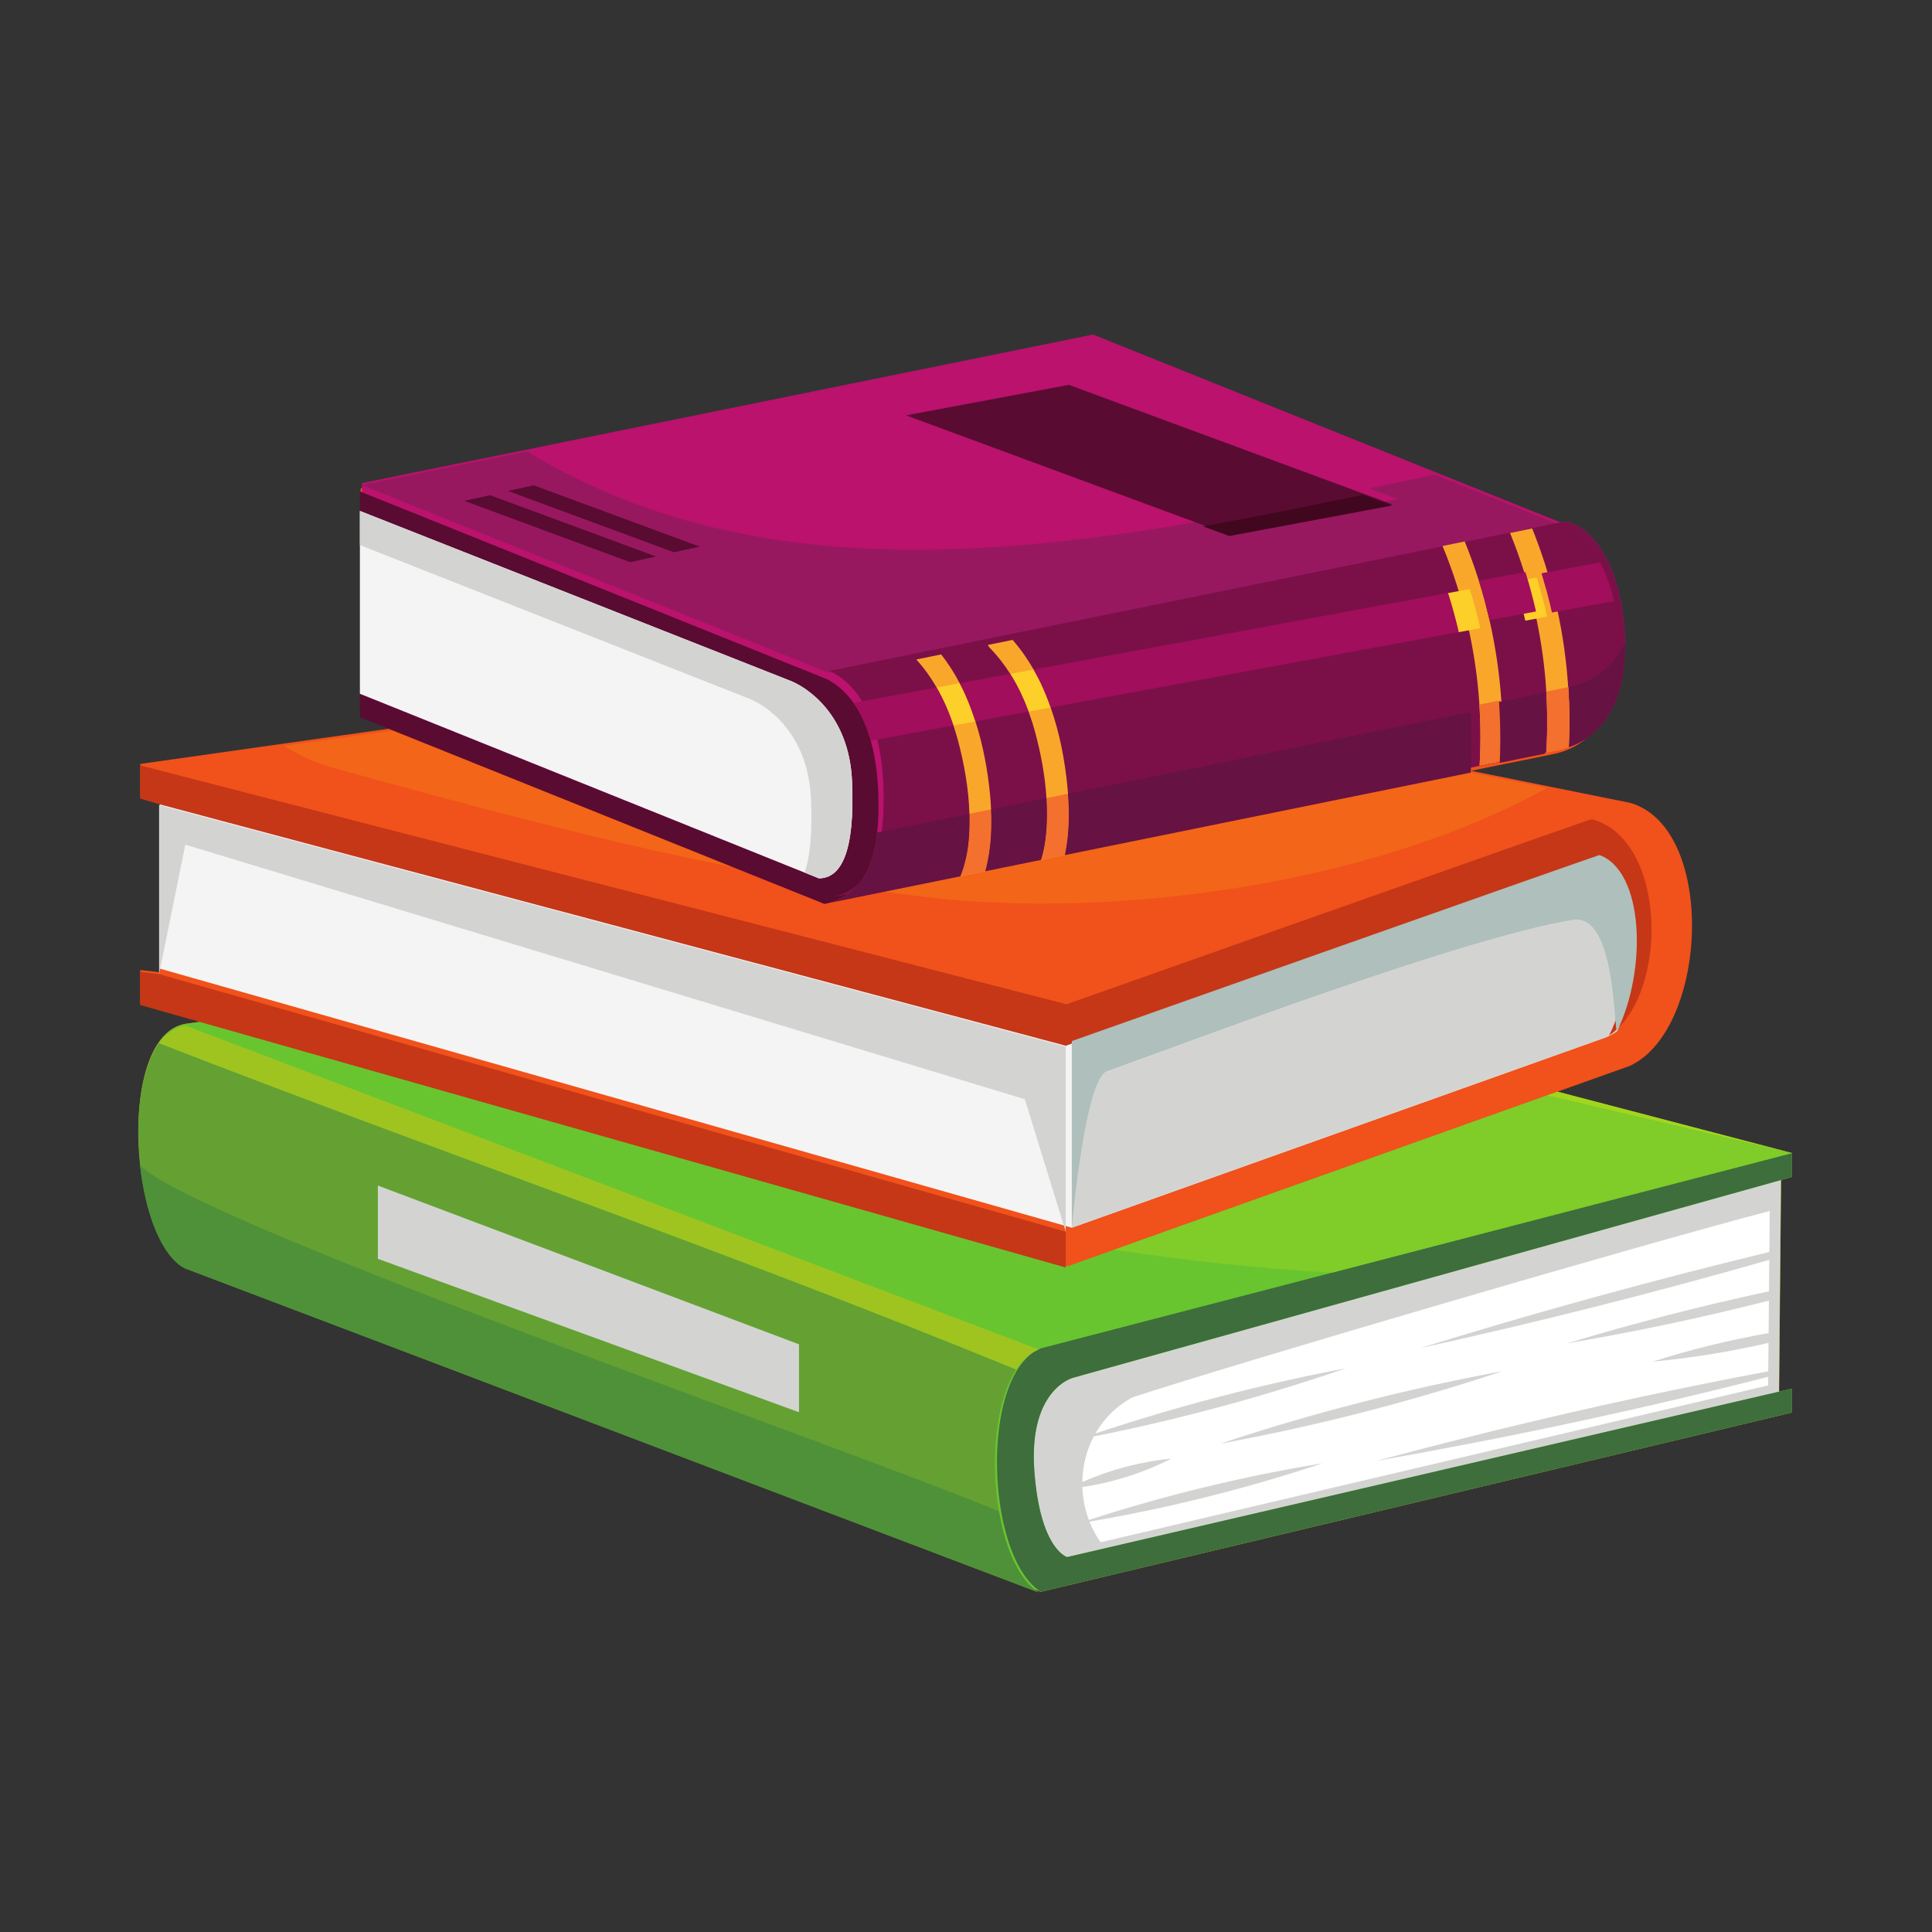
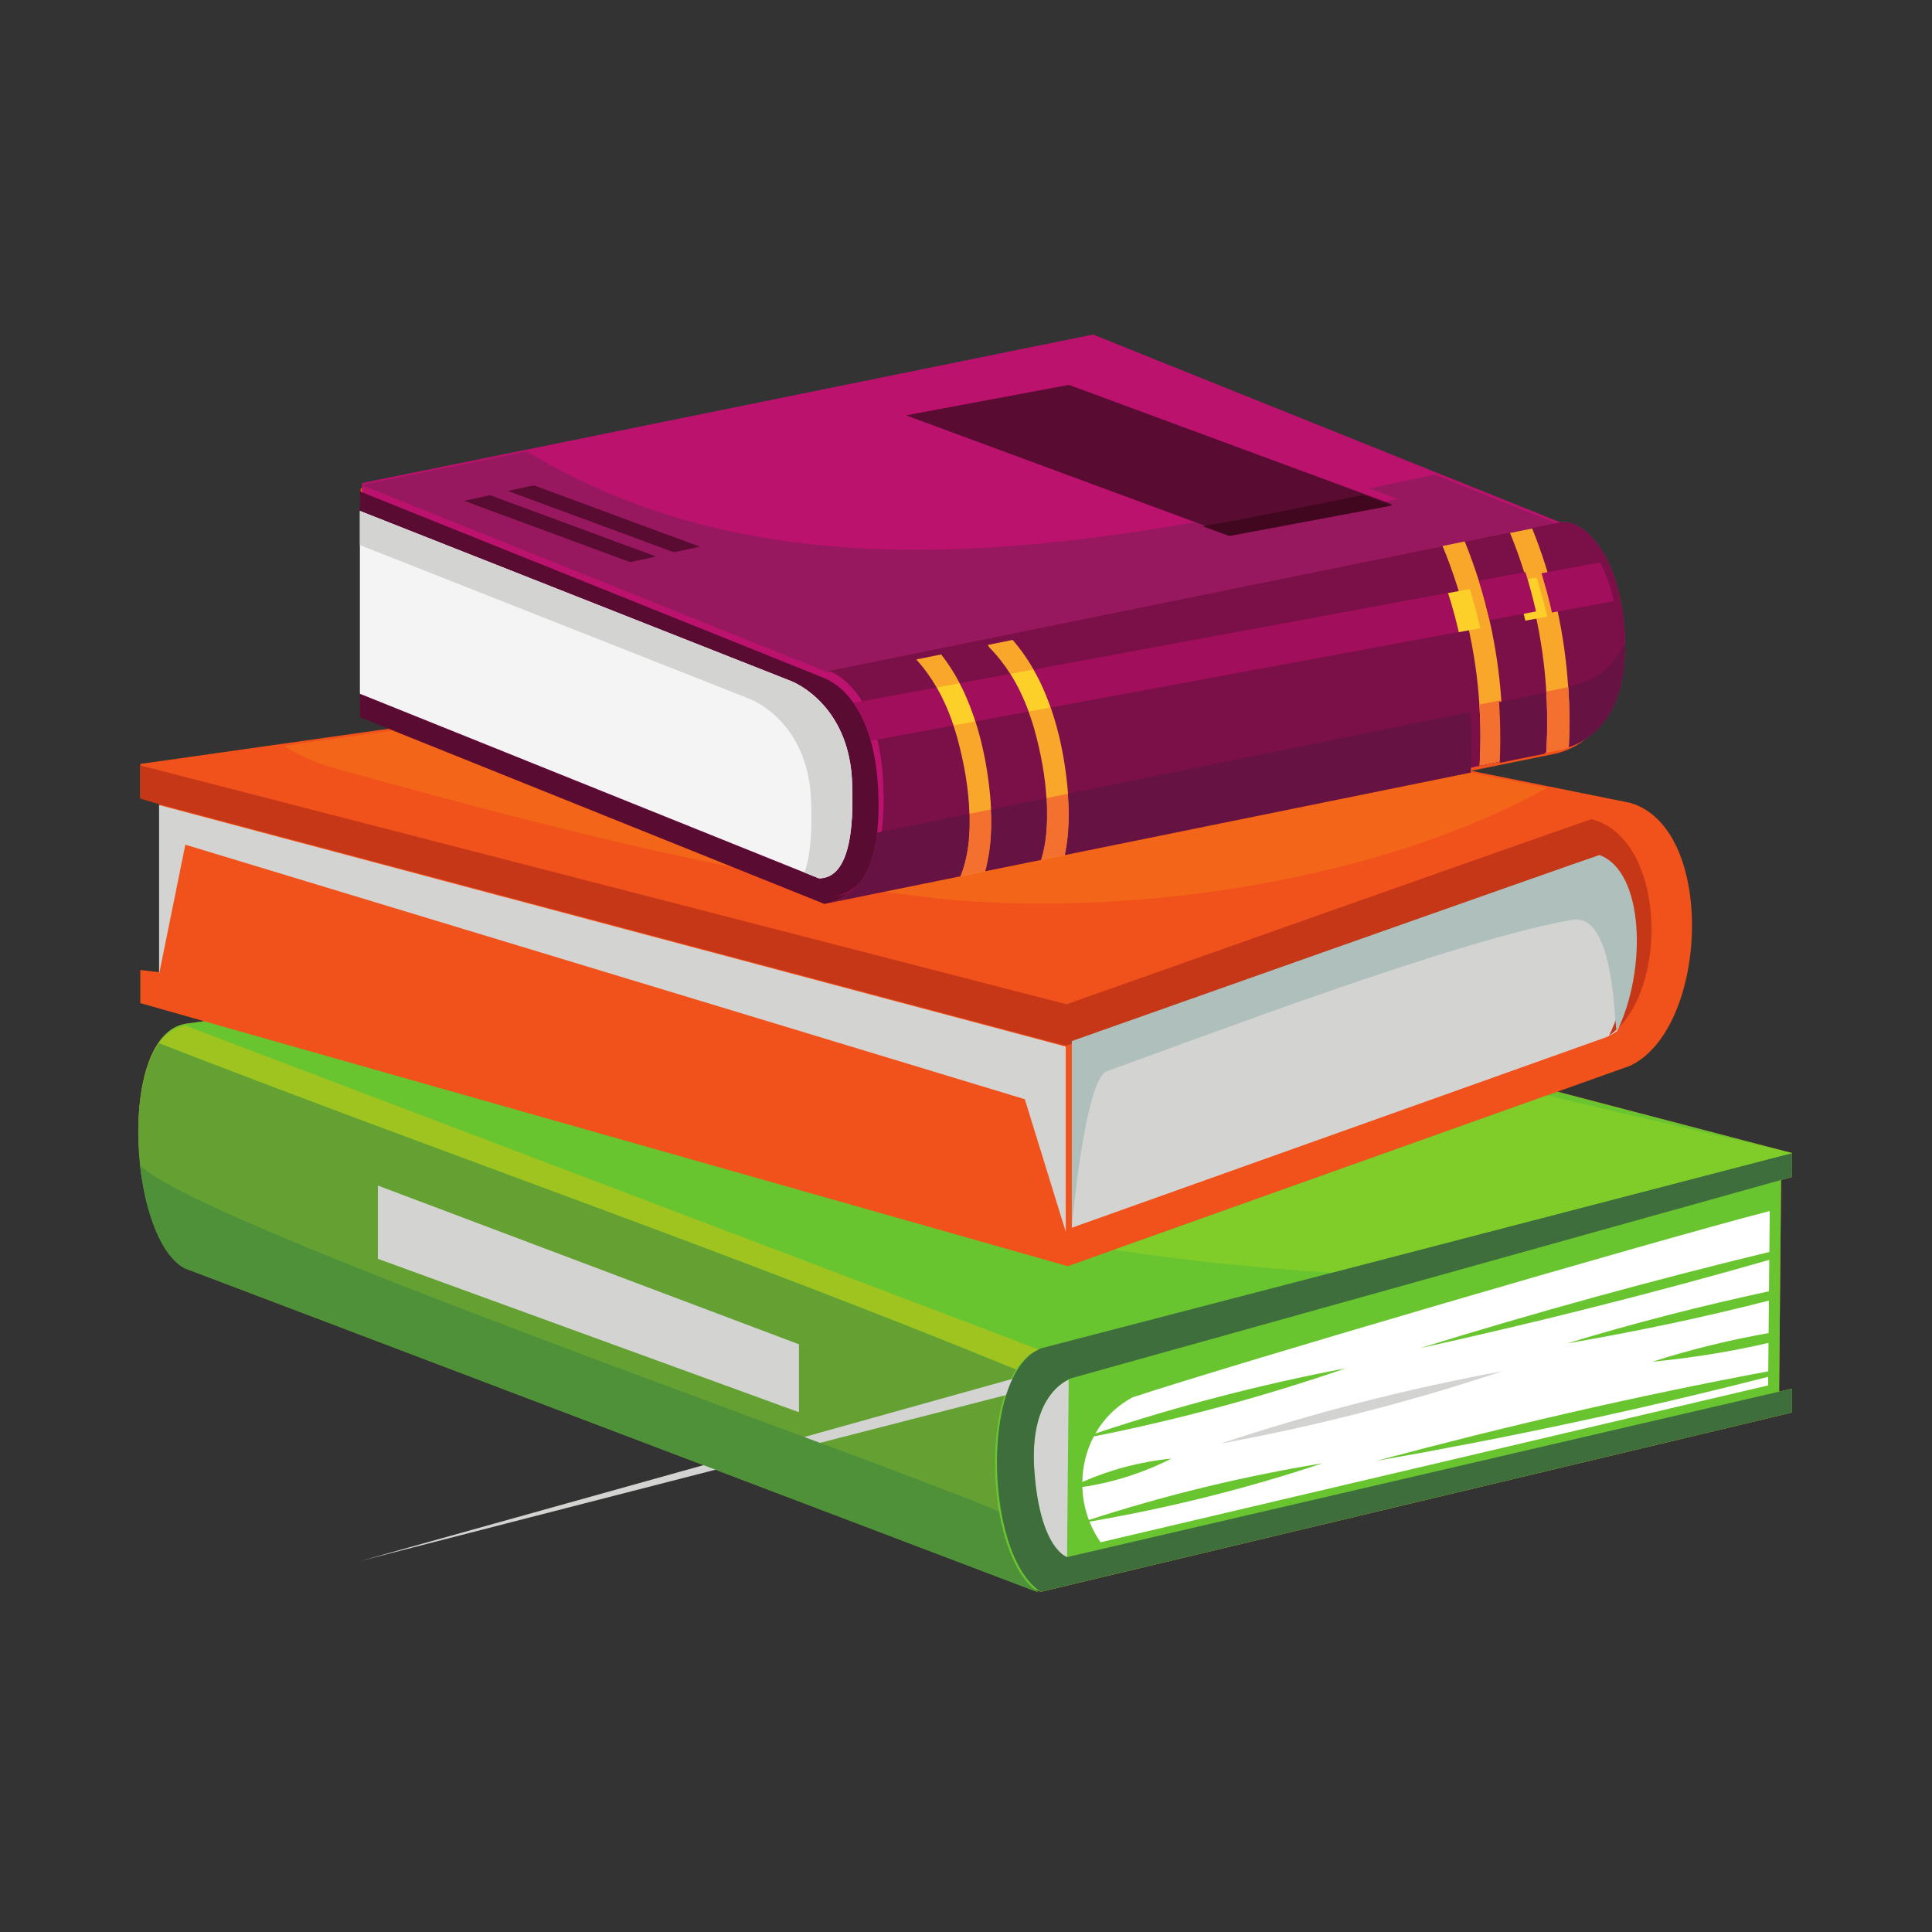
<svg xmlns="http://www.w3.org/2000/svg" xml:space="preserve" width="2829.333" height="2829.333">
  <rect width="100%" height="100%" fill="#333333" stroke="none" />
  <path d="m16184.8 5118.76 9.5 1023.44.6 67.71 3.5 374.06 2.4 256.52 99.2 27.73v216.96l-2133.1 558.32c342.7 122.17 585.8 208.84 658.6 234.83 716.2 335.99 789.5 2169.07 0 2393.07l-735.3 148.2-708.4 142.9 91.1 18.5 135.2 27.4 530.9 107.9c6.8 1.5 14 3.1 21.2 4.9 2.6.6 5.3 1.4 7.9 2.1 4.7 1.2 9.4 2.4 14.2 3.7 3.2.9 6.4 2 9.7 2.9 4.3 1.3 8.6 2.6 13.1 4 3.6 1.2 7.2 2.5 10.8 3.7 4.2 1.4 8.4 2.8 12.6 4.3 3.9 1.4 7.7 3 11.6 4.5 4.2 1.6 8.3 3.1 12.4 4.8 4.1 1.6 8.2 3.5 12.2 5.2 4.1 1.8 8.1 3.4 12.3 5.3 4.2 1.9 8.5 4 12.8 6.1 4 1.9 7.9 3.7 11.8 5.7 4.4 2.2 8.8 4.6 13.2 7 4 2 7.9 4.1 11.8 6.3 4.5 2.5 9.1 5.2 13.5 7.8 3.8 2.3 7.7 4.5 11.5 6.9 4.7 2.8 9.2 5.8 13.9 8.9 3.7 2.4 7.5 4.8 11.2 7.4 4.6 3.1 9.3 6.4 13.8 9.7 3.8 2.7 7.6 5.4 11.3 8.2 4.6 3.5 9.2 7.1 13.8 10.7 3.7 2.9 7.3 5.8 10.9 8.8 4.7 3.9 9.3 7.9 13.9 11.9 3.6 3.1 7.1 6.2 10.6 9.4 4.7 4.2 9.3 8.6 13.9 13.1 3.4 3.3 6.8 6.6 10.2 10 4.7 4.6 9.2 9.4 13.8 14.3 3.3 3.5 6.6 7 9.8 10.7 4.6 5 9 10.2 13.5 15.5 3.2 3.7 6.4 7.5 9.5 11.4 4.5 5.5 8.9 11.1 13.3 16.8 3 4 6 8 9 12.1 4.4 6 8.7 12.1 12.9 18.3 2.9 4.1 5.7 8.4 8.6 12.7 4.2 6.4 8.4 13 12.5 19.7 2.8 4.4 5.4 9 8.1 13.5 4.1 6.9 8.1 13.9 12 21 2.5 4.8 5.1 9.6 7.6 14.5 3.9 7.3 7.7 14.8 11.4 22.5 2.4 4.9 4.7 10 7 15.1 3.7 7.9 7.3 15.9 10.8 24.1 2.2 5.2 4.3 10.5 6.4 15.8 3.5 8.5 6.9 17.1 10.1 26 2 5.3 3.9 10.9 5.8 16.4 3.3 9.1 6.4 18.2 9.4 27.7 1.8 5.6 3.5 11.4 5.2 17.1 2.9 9.7 5.8 19.5 8.4 29.6 1.6 5.8 3 11.8 4.5 17.7 2.7 10.4 5.2 20.9 7.6 31.6 1.4 6 2.5 12.1 3.8 18.1 2.3 11.2 4.6 22.4 6.7 33.9 1 6.1 2 12.3 2.9 18.5 1.9 11.9 3.9 23.9 5.6 36.3.8 6 1.5 12.3 2.2 18.4 1.6 12.9 3.2 25.8 4.5 39.2.5 5.8.9 11.9 1.4 17.7 1.2 14.1 2.4 28.2 3.2 42.8.4 5.3.4 10.8.7 16.1.8 15.6 1.6 31.2 1.9 47.4.1 3.8 0 7.9.1 11.8.6 39 .2 79.2-1.6 121.5-5.8 132.8-22.2 252.2-46 358.8-7.7 34.3-16.2 67.2-25.4 98.8-.2.8-.4 1.5-.6 2.3-9.1 31-18.9 60.8-29.2 89.3-.4 1-.8 2.1-1.2 3.1-10.3 28.3-21.2 55.3-32.6 81.1-.3.8-.7 1.6-1.1 2.5-11.6 25.9-23.7 50.7-36.2 74.1-127.4 238.4-297.4 342.1-412.4 318.7l-1117.7 449.3-3116.29 1252.7-5124.69-1041.3h-.01L3280.16 13130v-2057.8l301.02-121-992.4-140.5-1312.56-185.8v-302.3l173.64-51.2V8730.26l-173.64 20.03v-300.97l581.28-164.89-168.33-23.09c-11.22-1.91-22.13-4.48-32.86-7.37-3.27-.91-6.41-1.99-9.62-2.98-7.56-2.32-15.03-4.89-22.36-7.7-3.37-1.33-6.69-2.73-10-4.14-7.34-3.15-14.55-6.62-21.65-10.27-2.74-1.4-5.48-2.72-8.17-4.22-9.08-5.05-18-10.43-26.67-16.3-.48-.33-.97-.58-1.44-.91-9.86-6.71-19.45-13.99-28.78-21.77-.09-.08-.17-.17-.26-.25-8.86-7.37-17.44-15.32-25.84-23.67-1.23-1.25-2.43-2.49-3.65-3.73-7.47-7.53-14.75-15.48-21.85-23.76-1.06-1.24-2.12-2.4-3.18-3.64-236.97-281.52-264.23-946.45-142.8-1455.52.25-1.08.49-2.07.74-3.07 17.6-73.42 38.3-143.45 61.91-208.67.71-1.99 1.41-3.89 2.13-5.88 7.52-20.53 15.33-40.56 23.43-60.1.76-1.82 1.53-3.56 2.3-5.38 16.5-39.31 34.17-76.23 52.96-110.59 1.1-1.98 2.2-4.05 3.31-6.04a918.435 918.435 0 0 1 27.7-46.52c1.57-2.48 3.15-4.88 4.73-7.28 9.6-14.74 19.39-28.89 29.48-42.22 1.02-1.32 2.06-2.56 3.09-3.89 9.88-12.83 19.99-25 30.32-36.5 1.07-1.16 2.12-2.4 3.2-3.64 10.52-11.43 21.3-21.94 32.28-31.79 2.05-1.9 4.1-3.72 6.16-5.55 10.89-9.43 21.97-18.12 33.28-25.99 1.92-1.32 3.87-2.48 5.79-3.81 11.91-7.86 23.97-15.14 36.32-21.19 8.68-3.22 39.2-14.73 89.17-33.6 14.28-5.38 30.15-11.34 47.54-17.97 17.4-6.53 36.33-13.73 56.73-21.43 40.81-15.48 87.53-33.2 139.71-52.9 13.05-4.97 26.43-10.01 40.15-15.23 82.32-31.2 176.68-66.96 281.56-106.78 17.47-6.62 35.25-13.33 53.31-20.19 36.12-13.66 73.38-27.82 111.72-42.39 19.17-7.28 38.61-14.65 58.33-22.1 39.42-14.98 79.89-30.3 121.37-46.02 20.74-7.87 41.73-15.9 62.97-23.92 594.55-225.57 1380.19-523.81 2204.04-836.62 29.42-11.17 58.89-22.35 88.41-33.6 2034.46-772.47 4267.33-1620.58 4417.4-1677.62 3.48-1.4 5.55-2.07 5.55-2.15h.08-.08.08L16300 4725.49v216.71l-117.1-27.24 1.5 161.75z" style="fill:#f1511b;fill-opacity:1;fill-rule:nonzero;stroke:none" transform="matrix(.161 0 0 -.161 0 2829.333)" />
  <path d="m16184.4 5080.41 2.8 301.63.4 47.43.3 35.18 2.8 303.62.8 81.12 6.9 734.55 2.4 256.52 99.2 27.73v216.95l-2133.1 558.32a28783.1 28783.1 0 0 1-95.3-33.94c-1101.8-392.68-3079.9-1097.76-3939.7-1404.2-260.14-92.7-418.32-149.08-418.32-149.08L1857.54 8284.39l-15.94-2.16-152.38-20.94h-.01c-11.22-1.9-22.13-4.47-32.86-7.37-3.27-.9-6.41-1.98-9.62-2.97-7.56-2.32-15.03-4.89-22.36-7.7-3.37-1.33-6.69-2.73-10-4.14-7.34-3.15-14.56-6.62-21.65-10.27-2.73-1.4-5.48-2.73-8.17-4.22-9.08-5.05-18-10.43-26.66-16.3-.49-.34-.98-.58-1.44-.91-9.86-6.71-19.46-14-28.79-21.77-.09-.09-.17-.17-.26-.25-8.85-7.37-17.45-15.32-25.83-23.68-1.24-1.24-2.44-2.48-3.65-3.72-7.47-7.53-14.76-15.48-21.86-23.76-1.06-1.24-2.13-2.4-3.17-3.64-7.89-9.44-15.58-19.12-22.99-29.3.38-.17.77-.33 1.15-.42-172.38-236.07-221.47-688.68-174.53-1112.66-.08.08-.19.17-.26.25.2-1.82.54-3.48.74-5.3 5.31-47.18 12.03-93.78 19.67-139.8 1.73-10.52 3.58-20.78 5.43-31.13 8.3-46.6 17.36-92.62 27.98-137.16.25-1.07.49-2.07.74-3.06 17.6-73.42 38.31-143.45 61.91-208.68.72-1.99 1.42-3.89 2.13-5.88 7.53-20.52 15.33-40.56 23.43-60.09.76-1.82 1.54-3.56 2.3-5.38 16.49-39.32 34.17-76.24 52.96-110.59 1.11-1.98 2.2-4.05 3.32-6.04a918.372 918.372 0 0 1 27.69-46.52c1.57-2.48 3.15-4.88 4.73-7.28 9.59-14.74 19.39-28.89 29.48-42.22 1.02-1.32 2.06-2.56 3.09-3.89 9.88-12.83 19.99-25 30.32-36.5 1.08-1.16 2.12-2.4 3.2-3.65 10.52-11.42 21.31-21.93 32.28-31.78 2.05-1.9 4.1-3.72 6.17-5.55 10.88-9.43 21.97-18.12 33.27-25.99 1.92-1.32 3.87-2.48 5.8-3.81 11.9-7.86 23.96-15.14 36.31-21.19 8.68-3.22 39.2-14.73 89.17-33.6 14.28-5.38 30.15-11.34 47.55-17.97 17.39-6.53 36.32-13.73 56.73-21.43 20.41-7.79 42.29-16.06 65.6-24.84 23.29-8.85 48.01-18.21 74.1-28.06 13.05-4.96 26.43-10.01 40.16-15.23 54.87-20.78 115.1-43.62 180.23-68.37 32.56-12.33 66.35-25.16 101.32-38.41 17.48-6.62 35.25-13.33 53.31-20.19 36.12-13.66 73.37-27.82 111.73-42.39 19.16-7.28 38.6-14.65 58.32-22.1 39.42-14.98 79.88-30.29 121.36-46.02 20.75-7.87 41.74-15.89 62.97-23.92 106.17-40.31 218.44-82.86 335.92-127.48 82.24-31.2 167.04-63.4 254.1-96.43 87.06-33.02 176.38-66.96 267.66-101.56 260.81-99 537.64-204.13 823.51-312.64 171.52-65.15 346.31-131.45 522.85-198.5 29.42-11.17 58.88-22.35 88.4-33.61 118.06-44.78 236.78-89.89 355.73-135 59.46-22.6 119-45.2 178.52-67.8 744.1-282.59 1488.18-565.18 2123.44-806.39 66.34-25.25 131.4-49.92 195.24-74.17 65.44-24.91 129.4-49.17 191.95-72.92 30.68-11.67 60.97-23.18 90.9-34.52 33.94-12.91 67.39-25.58 100.35-38.16 11.76-4.47 23.67-8.94 35.35-13.41 44.03-16.72 86.99-33.03 129.13-49 19.28-7.37 38.32-14.57 57.28-21.77 29.05-11.09 57.69-21.94 85.75-32.62 16.14-6.12 32.03-12.16 47.76-18.12 20.7-7.87 41.06-15.57 61.01-23.18 57.61-21.85 112.49-42.71 164.55-62.5 9.85-3.72 19.62-7.45 29.31-11.09 24.58-9.35 48.42-18.46 71.68-27.23 8.03-3.06 16.14-6.13 24-9.19 24.59-9.27 48.1-18.21 71.02-26.9 14.24-5.46 28.23-10.76 41.81-15.89 201.72-76.65 330.44-125.49 362.63-137.74 3.48-1.41 5.47-2.07 5.55-2.15l6832.84 1631v216.7l-117.1-27.23 1.5 160.5v4.97" style="fill:#69c52f;fill-opacity:1;fill-rule:nonzero;stroke:none" transform="matrix(.161 0 0 -.161 0 2829.333)" />
  <path d="M11437.2 3738.4c0 .1 0 .1-.1.1-17.1 10.8-33.6 23.4-49.8 36.7-4.7 3.9-9.4 8-14 12.1-12.3 10.8-24.3 22.2-36 34.3-4.1 4.2-8.2 8.1-12.1 12.4-14.6 15.8-28.7 32.5-42.5 50.3-4.2 5.5-8.2 11.4-12.4 17.1-9.6 13.1-19.1 26.6-28.3 40.7-5.2 7.9-10.4 15.9-15.5 24.2-8.5 13.8-16.7 28.2-24.9 42.8-7.2 13.1-14.4 26.4-21.3 40.1-7.3 14.3-14.6 28.8-21.5 43.8-6 12.9-11.8 26.2-17.6 39.5-4.3 10.1-8.6 20.3-12.8 30.6-6.1 15.2-12.3 30.3-18.1 45.9-.4 1.2-.8 2.4-1.3 3.6-14.4 38.9-27.8 79.4-40.3 121-1.2 4.3-2.6 8.5-3.8 12.8-6.3 21.4-12.3 43-18 65-.3 1-.5 2-.8 3.1-18.2 70.2-33.7 143.2-46.5 218.1-94.8 555.5-38.5 1211.2 190 1561-3134.71 1285.4-6306.99 2376-9436.6 3593-208.25-285.2-267.55-832-210.85-1344.2-.09.1-.22.2-.31.3.24-2.2.65-4.2.89-6.4 6.42-57 14.54-113.3 23.77-168.9 2.09-12.7 4.32-25.1 6.55-37.6 10.03-56.3 20.98-111.9 33.81-165.7.3-1.3.59-2.5.89-3.7 21.27-88.7 46.28-173.3 74.8-252.1.86-2.4 1.71-4.7 2.57-7.1 9.09-24.8 18.52-49 28.31-72.6.91-2.2 1.85-4.3 2.77-6.5 19.93-47.5 41.29-92.1 63.98-133.6 1.34-2.4 2.66-4.9 4.01-7.3 10.84-19.5 22.02-38.2 33.46-56.2 1.89-3 3.8-5.9 5.71-8.8 11.59-17.8 23.43-34.9 35.62-51 1.23-1.6 2.49-3.1 3.73-4.7 11.94-15.5 24.15-30.2 36.63-44.1 1.3-1.4 2.56-2.9 3.86-4.4 12.71-13.8 25.75-26.5 39-38.4 2.48-2.3 4.96-4.5 7.46-6.7 13.14-11.4 26.53-21.9 40.19-31.4 2.32-1.6 4.67-3 7-4.6 14.38-9.5 28.95-18.3 43.87-25.6 10.49-3.9 47.36-17.8 107.73-40.6 17.25-6.5 36.42-13.7 57.44-21.7 21.01-7.9 43.88-16.6 68.53-25.9 24.66-9.4 51.09-19.4 79.25-30 28.14-10.7 58.01-22 89.53-33.9 15.76-6 31.93-12.1 48.51-18.4 66.29-25.1 139.06-52.7 217.74-82.6 39.34-14.9 80.16-30.4 122.4-46.4 21.12-8 42.59-16.1 64.4-24.4 43.64-16.5 88.65-33.6 134.98-51.2 23.15-8.8 46.64-17.7 70.46-26.7 47.62-18.1 96.51-36.6 146.62-55.6 25.06-9.5 50.42-19.2 76.07-28.9 128.26-48.7 263.89-100.1 405.82-154 99.36-37.7 201.8-76.6 306.98-116.5 105.17-39.9 213.08-80.9 323.36-122.7 315.08-119.6 649.51-246.6 994.87-377.7 207.22-78.7 418.37-158.8 631.65-239.8 35.54-13.5 71.14-27 106.8-40.6 142.62-54.1 286.05-108.6 429.75-163.1 71.84-27.3 143.76-54.6 215.67-81.9 898.94-341.4 1797.86-682.8 2565.31-974.2 80.15-30.5 158.74-60.3 235.87-89.6 79.06-30.1 156.32-59.4 231.89-88.1 37.07-14.1 73.66-28 109.82-41.7 41-15.6 81.41-30.9 121.23-46.1 14.2-5.4 28.6-10.8 42.7-16.2 53.2-20.2 105.1-39.9 156-59.2 23.3-8.9 46.3-17.6 69.2-26.3 35.1-13.4 69.7-26.5 103.6-39.4 19.5-7.4 38.7-14.7 57.7-21.9 25-9.5 49.6-18.8 73.7-28 69.6-26.4 135.9-51.6 198.8-75.5 11.9-4.5 23.7-9 35.4-13.4 29.7-11.3 58.5-22.3 86.6-32.9 9.7-3.7 19.5-7.4 29-11.1 29.7-11.2 58.1-22 85.8-32.5 17.2-6.6 34.1-13 50.5-19.2 243.7-92.6 399.2-151.6 438.1-166.4 2.8-1.1 5.1-2 6.7-2.6" style="fill:#64a132;fill-opacity:1;fill-rule:nonzero;stroke:none" transform="matrix(.133 0 0 -.133 0 2829.333)" />
-   <path d="M9820.64 5072.39s-409.33-102.36-354.03-854.31c52.8-718.56 299.98-786.85 299.98-786.85l344.91 80.12 6170.5 1433.7 1.5 161.49v4.99l2.8 303.48.5 47.72.3 35.4 2.8 305.48.8 81.61 6.9 739.05 2.4 258.09-6479.36-1809.97" style="fill:#d3d4d2;fill-opacity:1;fill-rule:nonzero;stroke:none" transform="matrix(.16 0 0 -.16 0 2829.333)" />
+   <path d="M9820.64 5072.39s-409.33-102.36-354.03-854.31c52.8-718.56 299.98-786.85 299.98-786.85v4.99l2.8 303.48.5 47.72.3 35.4 2.8 305.48.8 81.61 6.9 739.05 2.4 258.09-6479.36-1809.97" style="fill:#d3d4d2;fill-opacity:1;fill-rule:nonzero;stroke:none" transform="matrix(.16 0 0 -.16 0 2829.333)" />
  <path d="M16296.5 6263.57c-1081.4-262.15-2157.1-557.58-3219.8-886.88 1080.5 238.43 2155.4 508.96 3219.1 813.94l-2.7-289.22c-625.2-134.81-1248.8-294.6-1860.5-480.29 623.8 106.3 1246.4 237.67 1859.8 394.11l-2.8-298.87c-361.6-63.88-719.6-151.49-1069.2-263.66 359.6 34.87 716.7 91.38 1068.4 173.2l-2.5-261.73c-1214.4-227.27-2417.9-505.68-3611.4-825.51 1214 213.61 2417.1 469.13 3610.9 774.96l-.7-79.31-6148.2-1444.79c-42 59.77-75.9 123.66-102.1 190.22 728 124.49 1446.3 304.32 2147.1 537.54-729.6-119.3-1449.8-294.09-2153-522.45-36.57 97.58-56.52 200.28-59.87 303.31 285.07 42.42 562.57 131.2 819.67 261.98-282.8-27.75-560.4-100.77-820.01-215.45 2.19 145.7 37.51 290.23 105.51 419.58 787.1 156.78 1563.4 366.7 2322.1 628.09-781.4-148.39-1552.5-349.25-2307.1-600.67 77.3 134.97 191.3 251.67 342.2 332.9 968.8 317.82 4699.5 1410.93 5868.6 1716.34l-3.5-377.34" style="fill:#fff;fill-opacity:1;fill-rule:nonzero;stroke:none" transform="matrix(.159 0 0 -.159 0 2829.333)" />
-   <path d="M15826.6 10656.6c-206.9-67-5220.7-1840.73-5220.7-1840.73v-4.7l-269 71.67-8753.81 2332.06V9532.21l9022.81-2563.42s4906.4 1749.29 5284.2 1883.96c39.3 16.08 76.2 37.14 111.3 61.36 298.6 614.22 265.2 1581.69-174.8 1742.49" style="fill:#f4f4f4;fill-opacity:1;fill-rule:nonzero;stroke:none" transform="matrix(.148 0 0 -.148 0 2829.333)" />
  <path d="M15826.6 10656.6c-206.9-67-5220.7-1840.73-5220.7-1840.73V6968.79s4906.4 1749.29 5284.2 1883.96c39.3 16.08 76.2 37.14 111.3 61.36 298.6 614.22 265.2 1581.69-174.8 1742.49" style="fill:#d3d4d2;fill-opacity:1;fill-rule:nonzero;stroke:none" transform="matrix(.148 0 0 -.148 0 2829.333)" />
  <path d="m4160.81 7412.5 4636.96-1689.3v747.7L4160.81 8219z" style="fill:#d3d4d2;fill-opacity:1;fill-rule:nonzero;stroke:none" transform="matrix(.133 0 0 -.133 0 2829.333)" />
  <path d="M16300 6083.88c-1036.9-190.96-2060.6-453.26-3061.1-786.2 1037.1 190.47 2060.5 453.85 3061.1 786.2" style="fill:#d3d4d2;fill-opacity:1;fill-rule:nonzero;stroke:none" transform="matrix(.135 0 0 -.135 0 2829.333)" />
  <path d="m8068.79 11725.6-3742.36 1504.3-1198.9-169.7c166.68-106.8 347.5-187 528.8-238.8 1494.23-413.3 2947.08-805.1 4412.46-1095.8" style="fill:#f36518;fill-opacity:1;fill-rule:nonzero;stroke:none" transform="matrix(.133 0 0 -.133 0 2829.333)" />
  <path d="m11103.1 11329.5-57-11.6-906.1-184.1-13.7-2.8-829.38-168.5c229.82-31.6 460.27-60.6 691.91-85.3 2021.67-179.1 4571.07 211.5 6311.17 1176.6l-819.4 165.2-4252.3-864-125.2-25.5" style="fill:#f36518;fill-opacity:1;fill-rule:nonzero;stroke:none" transform="matrix(.139 0 0 -.139 0 2829.333)" />
  <path d="M10412.6 8650.58v4.62s4922.4 1741.4 5125.5 1807.2c432.1-157.8 464.8-1107.73 171.7-1710.75 590.2 408.08 563.7 1923.95-171.7 2112.85-203.1-65.8-5125.5-1807.17-5125.5-1807.17l-2005.2 517.04-475.04 122.54-6564.25 1692.59v-324.1l186.13-54.9 8594.26-2289.56 264.1-70.36" style="fill:#c53717;fill-opacity:1;fill-rule:nonzero;stroke:none" transform="matrix(.15 0 0 -.15 0 2829.333)" />
-   <path d="M11734.9 7316.5v394.1l-9983.29 2836.3-209.77 24.2v-363.6l702.24-199.2 9490.82-2691.8" style="fill:#c53717;fill-opacity:1;fill-rule:nonzero;stroke:none" transform="matrix(.133 0 0 -.133 0 2829.333)" />
  <path d="M16299.6 12926.8c-.2 24.2-.7 48.8-1.8 74.2-6.4 147.1-24.6 279.2-51.1 397.1l.1.1c-8.5 37.9-17.9 74.4-28.1 109.4-.2.8-.4 1.6-.7 2.4-10 34.4-20.8 67.4-32.3 98.9-.4 1.2-.8 2.3-1.2 3.5-11.5 31.3-23.5 61.2-36.1 89.7-.5.9-.9 1.8-1.3 2.7-12.8 28.8-26.1 56.2-40 82.1h-.1c-141.1 263.9-329.1 378.7-456.5 352.8l-1237.1 497.3-3449.4 1386.6L5291.4 14871h-.01l-1660.52-337.4v-2277.8l333.2-133.9 3428.92-1378.4 924.45-371.6 578.24 117.5 793.61 161.2 13.11 2.7 866.9 176.1 54.6 11.1 119.8 24.4 4068.8 826.7 98.1 20 152.2 30.9 587.7 119.4c7.7 1.6 15.5 3.4 23.5 5.4 3 .7 6.1 1.6 9.1 2.4 3.7.9 7.4 1.9 11.2 2.9.2.1.3.1.5.2 1.2.3 2.4.6 3.7.9 3.5 1.1 7.1 2.2 10.7 3.3 4.9 1.4 9.6 2.8 14.6 4.4 3.9 1.3 7.9 2.7 11.9 4.1 4.7 1.6 9.2 3.1 14 4.8 4.2 1.5 8.5 3.3 12.8 4.9 4.6 1.8 9.1 3.5 13.8 5.3 4.5 1.9 9 3.9 13.5 5.8 4.5 2 8.9 3.8 13.4 5.8 4.8 2.2 9.5 4.5 14.2 6.8 4.4 2.1 8.8 4.1 13.2 6.4 4.9 2.4 9.7 5 14.6 7.6 4.4 2.3 8.7 4.6 13 7 4.9 2.8 10 5.8 14.9 8.7 4.3 2.5 8.5 5 12.9 7.6 5 3.2 10.1 6.5 15.2 9.8 4.2 2.7 8.3 5.4 12.5 8.2 5.1 3.5 10.3 7.2 15.4 10.9 4 2.9 8.2 5.8 12.3 8.9 5.1 3.9 10.3 8 15.5 12 3.9 3.2 7.9 6.3 11.9 9.6 5.2 4.3 10.3 8.8 15.5 13.3 3.9 3.4 7.8 6.8 11.6 10.3 5.2 4.7 10.3 9.6 15.4 14.5 3.7 3.6 7.5 7.3 11.3 11.1 5.1 5.1 10.2 10.5 15.3 15.8 3.6 3.9 7.2 7.8 10.8 11.8 5 5.6 10.1 11.4 15 17.2 3.6 4.2 7.1 8.4 10.5 12.6 5 6.1 9.8 12.4 14.7 18.7 3.3 4.4 6.7 8.8 10 13.3 4.7 6.6 9.6 13.4 14.3 20.3 3.2 4.6 6.3 9.3 9.4 14 4.7 7.2 9.4 14.4 13.9 21.9 3 4.9 6 9.9 8.9 14.9 4.5 7.7 9 15.4 13.3 23.4 2.9 5.1 5.6 10.4 8.4 15.8 4.3 8.2 8.6 16.5 12.7 25 2.6 5.5 5.2 11.1 7.8 16.7 4 8.8 8 17.6 11.9 26.7 2.4 5.7 4.8 11.6 7.1 17.5 3.8 9.4 7.6 19 11.2 28.8 2.2 5.9 4.3 11.9 6.4 17.9 3.5 10.2 7.1 20.4 10.4 30.9 1.9 6.2 3.8 12.5 5.7 18.8 3.2 10.9 6.4 21.7 9.4 32.9 1.7 6.4 3.3 12.9 4.9 19.4 2.9 11.6 5.8 23.2 8.5 35.2 1.4 6.5 2.7 13.3 4.1 20 2.6 12.4 5 24.7 7.3 37.5 1.2 6.7 2.2 13.6 3.3 20.3 2.2 13.3 4.3 26.7 6.3 40.4.9 6.5 1.5 13.3 2.3 19.9 1.8 14.5 3.6 28.9 5 43.9.6 6.4 1.1 13 1.6 19.5 1.3 15.6 2.6 31.2 3.6 47.4.3 5.8.5 11.9.7 17.9.9 17.2 1.7 34.5 2.1 52.4.1 4.2 0 8.7.1 13 .3 19.9.5 39.9.3 60.5l-.2-.2" style="fill:#ba126d;fill-opacity:1;fill-rule:nonzero;stroke:none" transform="matrix(.146 0 0 -.146 0 2829.333)" />
  <path d="M9077.74 11320c263.97 53.6 517.16 223.8 580.73 786.4 14.59 129.2 19.21 279 11.64 452.9-9.65 221.7-39.72 405.3-82.25 557.4-50.32 179.9-118.11 315.3-190.27 417.3-112.54 159-235.69 236.5-319.85 272l-5114.97 2056.1v-214.9l4753.39-1875.6c154.34-65.1 632.99-351.2 665.64-1101.2 34.05-782.3-121.62-1068.5-364.84-1068.5l-5054.19 2032.7v-258.5l363.66-146.2 3742.36-1504.3 1008.95-405.6" style="fill:#590b31;fill-opacity:1;fill-rule:nonzero;stroke:none" transform="matrix(.133 0 0 -.133 0 2829.333)" />
  <path d="M15011.5 15244.5c-228-47.2-458.4-95.5-690.5-143.9l304.4-112.4-1709.1-320.1-277.4 102.4c-2449.2-432.8-4978.24-589.6-7127.9 717.7h-.01l-1729.43-351.4 4881.07-1962.1 1011.67 205.5 214.91 43.7 490.29 99.6 101.1 20.6 4764.6 968.1 52.7 10.7 483.1 98.2 159.6 32.4 359.4 73-1288.5 518" style="fill:#981860;fill-opacity:1;fill-rule:nonzero;stroke:none" transform="matrix(.14 0 0 -.14 0 2829.333)" />
  <path d="M9381.8 12670.4c-32.65 750-511.3 1036.1-665.64 1101.2l-4753.39 1875.6v-2012.6l5054.19-2032.7c243.22 0 398.89 286.2 364.84 1068.5" style="fill:#f4f4f4;fill-opacity:1;fill-rule:nonzero;stroke:none" transform="matrix(.133 0 0 -.133 0 2829.333)" />
  <path d="M16299.6 12926.8c-.2 24.2-.7 48.8-1.8 74.2-6.4 147.1-24.6 279.2-51.1 397.1l.1.1c-8.5 37.9-17.9 74.4-28.1 109.4-.2.8-.4 1.6-.7 2.4-10 34.4-20.8 67.4-32.3 98.9-.4 1.2-.8 2.3-1.2 3.5-11.5 31.3-23.5 61.2-36.1 89.7-.5.9-.9 1.8-1.3 2.7-12.8 28.8-26.1 56.2-40 82.1h-.1c-141.1 263.9-329.1 378.7-456.5 352.8l-345.1-70.1-153.3-31.1-463.8-94.3-50.6-10.3-4574.8-929.5-96.99-19.7-470.77-95.7-206.34-41.9-971.36-197.4c77.11-32.6 189.94-103.5 293.06-249.2 66.11-93.5 128.22-217.6 174.33-382.4 38.97-139.3 66.52-307.6 75.36-510.7 6.94-159.3 2.71-296.6-10.67-415-58.24-515.5-290.22-671.4-532.08-720.5l578.24 117.5 793.61 161.2 13.11 2.7 866.9 176.1 54.6 11.1 119.8 24.4 4068.8 826.7 98.1 20 152.2 30.9 587.7 119.4c7.7 1.6 15.5 3.4 23.5 5.4 3 .7 6.1 1.6 9.1 2.4 3.7.9 7.4 1.9 11.2 2.9.2.1.3.1.5.2 1.2.3 2.4.6 3.7.9 3.5 1.1 7.1 2.2 10.7 3.3 4.9 1.4 9.6 2.8 14.6 4.4 3.9 1.3 7.9 2.7 11.9 4.1 4.7 1.6 9.2 3.1 14 4.8 4.2 1.5 8.5 3.3 12.8 4.9 4.6 1.8 9.1 3.5 13.8 5.3 4.5 1.9 9 3.9 13.5 5.8 4.5 2 8.9 3.8 13.4 5.8 4.8 2.2 9.5 4.5 14.2 6.8 4.4 2.1 8.8 4.1 13.2 6.4 4.9 2.4 9.7 5 14.6 7.6 4.4 2.3 8.7 4.6 13 7 4.9 2.8 10 5.8 14.9 8.7 4.3 2.5 8.5 5 12.9 7.6 5 3.2 10.1 6.5 15.2 9.8 4.2 2.7 8.3 5.4 12.5 8.2 5.1 3.5 10.3 7.2 15.4 10.9 4 2.9 8.2 5.8 12.3 8.9 5.1 3.9 10.3 8 15.5 12 3.9 3.2 7.9 6.3 11.9 9.6 5.2 4.3 10.3 8.8 15.5 13.3 3.9 3.4 7.8 6.8 11.6 10.3 5.2 4.7 10.3 9.6 15.4 14.5 3.7 3.6 7.5 7.3 11.3 11.1 5.1 5.1 10.2 10.5 15.3 15.8 3.6 3.9 7.2 7.8 10.8 11.8 5 5.6 10.1 11.4 15 17.2 3.6 4.2 7.1 8.4 10.5 12.6 5 6.1 9.8 12.4 14.7 18.7 3.3 4.4 6.7 8.8 10 13.3 4.7 6.6 9.6 13.4 14.3 20.3 3.2 4.6 6.3 9.3 9.4 14 4.7 7.2 9.4 14.4 13.9 21.9 3 4.9 6 9.9 8.9 14.9 4.5 7.7 9 15.4 13.3 23.4 2.9 5.1 5.6 10.4 8.4 15.8 4.3 8.2 8.6 16.5 12.7 25 2.6 5.5 5.2 11.1 7.8 16.7 4 8.8 8 17.6 11.9 26.7 2.4 5.7 4.8 11.6 7.1 17.5 3.8 9.4 7.6 19 11.2 28.8 2.2 5.9 4.3 11.9 6.4 17.9 3.5 10.2 7.1 20.4 10.4 30.9 1.9 6.2 3.8 12.5 5.7 18.8 3.2 10.9 6.4 21.7 9.4 32.9 1.7 6.4 3.3 12.9 4.9 19.4 2.9 11.6 5.8 23.2 8.5 35.2 1.4 6.5 2.7 13.3 4.1 20 2.6 12.4 5 24.7 7.3 37.5 1.2 6.7 2.2 13.6 3.3 20.3 2.2 13.3 4.3 26.7 6.3 40.4.9 6.5 1.5 13.3 2.3 19.9 1.8 14.5 3.6 28.9 5 43.9.6 6.4 1.1 13 1.6 19.5 1.3 15.6 2.6 31.2 3.6 47.4.3 5.8.5 11.9.7 17.9.9 17.2 1.7 34.5 2.1 52.4.1 4.2 0 8.7.1 13 .3 19.9.5 39.9.3 60.5l-.2-.2" style="fill:#7b1049;fill-opacity:1;fill-rule:nonzero;stroke:none" transform="matrix(.146 0 0 -.146 0 2829.333)" />
  <path d="m14675 15038.9-305.5 112.9-3108.2 1148.2-1714.94-321.2 3135.44-1158.2 278.3-102.8 1714.9 321.1" style="fill:#590b31;fill-opacity:1;fill-rule:nonzero;stroke:none" transform="matrix(.139 0 0 -.139 0 2829.333)" />
  <path d="m5111.16 15758.7 1828.25-675.4 284.62 62.1-1828.26 675.4zM5592.41 15867.4l1828.25-675.4 284.61 62-1828.26 675.4-284.6-62" style="fill:#590b31;fill-opacity:1;fill-rule:nonzero;stroke:none" transform="matrix(.133 0 0 -.133 0 2829.333)" />
  <path d="M10912.6 12361v.2c-2.5 53.1-6 106-11 158.7-25.9 272.7-76.7 547.4-161.4 809.9-14.1 43.8-29.2 87.2-45.3 130.3-6.3 16.8-12.4 33.7-19 50.4-6.2 15.9-12.7 31.6-19.2 47.3-15.7 37.9-31.9 75.6-49.4 112.7-12.7 26.9-26.5 53.4-40.3 79.8-58.4 111.3-126.2 218-203.9 316.9l-225.2-45.8-48.5-9.8c86.4-94.8 160.3-198.5 223.8-308.3.3-.5.5-1 .8-1.5 75.8-131.4 136.1-271.7 184.2-416.5.1-.1.1-.2.1-.2 16.6-50 32.3-100.3 46.1-151.1 71.6-264.4 121.9-543.8 129.9-821.2 1.4-47.2 1.4-94.4.3-141.4v-4.5c-1.3-48.3-4-96.5-8.2-144.5-12.3-136.7-41.5-271.3-91.4-398.2l14.3 2.9 259.8 52.8c8.6 30.9 16 62.1 22.7 93.4 2.4 11.1 4.4 22.3 6.6 33.5 4 20 7.7 40.1 11 60.4 2.2 13.9 4.3 27.8 6.2 41.8 2.3 17 4.4 34 6.3 51.1 1.9 16.1 3.7 32.2 5.1 48.3 1.2 12.7 2 25.5 2.9 38.2 5.3 75.5 7.2 151.5 5.7 227.6v.9c-.6 28.7-1.6 57.3-3 85.9M11768 12375.3c-.6 22.8-1.4 45.6-2.5 68.4-.3 4.3-.5 8.7-.8 13-1.3 25.6-2.9 51.2-4.8 76.7-1.7 22.1-3.4 44.2-5.5 66.2-28.3 298.2-85.7 599-185.4 883.5-15.9 45.3-32.8 90.3-50.9 134.8-18.2 44.6-37.4 88.7-58 132.2-15.6 33.1-32.5 65.5-50 97.6-9.7 17.8-19.3 35.5-29.3 53.1-66.4 115.9-143.2 226-231.3 326.2l-166.7-33.9-105.9-21.5c5.6-11.8 12.9-23.5 23.9-34.7 85.4-86.8 158.7-182.4 223-283.6v-.1c19.3-30.4 37.5-61.5 55.1-92.9 2-3.6 4.1-7.1 6-10.7 16.5-29.9 32.1-60.2 47-90.8 2.8-5.6 5.5-11.2 8.1-16.8 14.3-29.9 28-60.1 41-90.7 2.4-5.8 4.7-11.6 7.2-17.5 13.1-31.6 25.7-63.4 37.5-95.7 26.9-73.7 51-148.6 71.5-224.4 63.6-235 110-481.8 125.3-728.5v-.2c3.1-50.7 4.6-101.4 5.1-152.1.1-21 .2-42.1-.1-63.1-.3-16.2-.7-32.5-1.3-48.7-1.5-39.8-3.5-79.5-7-119-9.1-101-27.2-200.9-56.1-297.4l72.4 14.7 59.5 12.1 130.8 26.6c6.2 28.8 11.5 57.8 16.2 86.9 1.8 11 3.2 22.1 4.8 33.2 2.6 18 5.2 35.9 7.3 54 1.7 14.2 2.9 28.4 4.3 42.7 1.4 14.7 2.9 29.5 4 44.3 1.2 16.4 2.1 32.9 3 49.4.6 12.3 1.3 24.7 1.8 37.1.7 18.5 1.1 37 1.4 55.5.2 10 .3 20 .3 30.1.1 20.5 0 41-.4 61.6-.2 7.4-.3 14.9-.5 22.4" style="fill:#f9a72b;fill-opacity:1;fill-rule:nonzero;stroke:none" transform="matrix(.133 0 0 -.133 0 2829.333)" />
  <path d="M16293.7 13238.3c-2 41.7-4 83.4-7 125.1l-.9-.2c-20.3 292.2-62.7 582.8-128.1 868.1l.5.1c-7.6 32.6-16.4 64.9-24.4 97.3-9.5 38.3-18.4 76.7-28.7 114.7-19.5 72.1-40.4 143.8-62.8 215.1h-.2c-1.2 3.8-2.2 7.8-3.4 11.6-44.5 140-94.7 277.9-149.6 414l-54.7-11.1-185.7-37.7c57.2-138.2 108.3-278.8 153.8-421.1.1-.1.1-.2.1-.2 22.4-70 43.4-140.5 62.8-211.3l.3-1.2c19.5-70.9 37.5-142.4 54.2-214.1v-.1c66.4-286.6 109.4-578.6 128.4-872.3v-.3c2.5-38.1 4.5-76.4 6.2-114.6.2-5 .4-10.1.6-15.1 1.5-34.2 2.6-68.4 3.3-102.5.3-14.8.5-29.5.7-44.2.2-26 .6-52.1.6-78.1-.1-42.7-.5-85.3-1.6-128-1.5-59.8-4.1-119.6-7.7-179.3l26 5.3 53.1 10.8 164.7 33.4c3.4 72.7 5 145.4 5.6 218.1.2 21.1.2 42.3.2 63.4-.2 63.3-1.2 126.6-3.6 189.8-.7 21.6-1.8 43.1-2.7 64.6" style="fill:#f9a72b;fill-opacity:1;fill-rule:nonzero;stroke:none" transform="matrix(.135 0 0 -.135 0 2829.333)" />
  <path d="M16296.6 12774.8c-.6 14.9-1.6 29.7-2.3 44.6-1.7 36.9-3.3 73.8-5.7 110.6l-1-.2c-18.2 275.5-56.6 549.6-116.7 818.9h.2c-15.5 69.5-32.5 138.7-50.8 207.5-9.6 36.1-20.6 71.7-30.9 107.6-9.1 31.3-17.5 62.8-27.1 94l-.4-.1c-4.2 13.4-7.6 27-11.9 40.4-40.8 128.2-86.6 254.7-136.5 379.5l-71.2-14.5-158.7-32.2c55.9-136.3 105.6-275 149.6-415.5 42.2-134.7 78.8-271.1 109.8-408.8v-.1c61.1-270.5 100.5-545.9 117.3-822.9 4.4-71.3 7.2-142.8 8.7-214.3.2-6.6.2-13.2.3-19.8 1.1-70 1.1-140-.7-210.1-1.7-63.3-4.7-126.6-8.7-189.8l139.6 28.4c14.5 3.1 29.7 6.8 45.3 11.1.2.1.4.1.6.2 15.7 4.4 31.9 9.4 48.4 15.2 3.5 70.1 5.2 140.3 5.9 210.5.2 19.2.3 38.3.3 57.5 0 67.5-.9 134.9-3.4 202.3" style="fill:#f9a72b;fill-opacity:1;fill-rule:nonzero;stroke:none" transform="matrix(.141 0 0 -.141 0 2829.333)" />
  <path d="M10871.8 11773.3c2.4 11.1 4.4 22.3 6.6 33.5 4 20 7.7 40.1 11 60.4 2.2 13.9 4.3 27.8 6.2 41.8 2.3 17 4.4 34 6.3 51.1 1.9 16.1 3.7 32.2 5.1 48.3 1.2 12.7 2 25.5 2.9 38.2 5.3 75.5 7.2 151.5 5.7 227.6v.9c-.6 28.7-1.6 57.3-3 85.9v.2l-238.3-48.4c1.4-47.2 1.4-94.4.3-141.4v-4.5c-1.3-48.3-4-96.5-8.2-144.5-12.3-136.7-41.5-271.3-91.4-398.2l14.3 2.9 259.8 52.8c8.6 30.9 16 62.1 22.7 93.4M11522.5 12485.2v-.2c3.1-50.7 4.6-101.4 5.1-152.1.1-21 .2-42.1-.1-63.1-.3-16.2-.7-32.5-1.3-48.7-1.5-39.8-3.5-79.5-7-119-9.1-101-27.2-200.9-56.1-297.4l72.4 14.7 59.5 12.1 130.8 26.6c6.2 28.8 11.5 57.8 16.2 86.9 1.8 11 3.2 22.1 4.8 33.2 2.6 18 5.2 35.9 7.3 54 1.7 14.2 2.9 28.4 4.3 42.7 1.4 14.7 2.9 29.5 4 44.3 1.2 16.4 2.1 32.9 3 49.4.6 12.3 1.3 24.7 1.8 37.1.7 18.5 1.1 37 1.4 55.5.2 10 .3 20 .3 30.1.1 20.5 0 41-.4 61.6-.2 7.4-.3 14.9-.5 22.4-.6 22.8-1.4 45.6-2.5 68.4-.3 4.3-.5 8.7-.8 13-1.3 25.6-2.9 51.2-4.9 76.7l-237.3-48.2" style="fill:#f4702e;fill-opacity:1;fill-rule:nonzero;stroke:none" transform="matrix(.133 0 0 -.133 0 2829.333)" />
  <path d="M16300 12983.9c-.2 63.3-1.2 126.6-3.6 189.8-.7 21.6-1.8 43.1-2.7 64.6-2 41.7-4 83.4-7 125.1l-.9-.2-237.5-48.2v-.3c2.5-38.1 4.5-76.4 6.2-114.6.2-5 .4-10.1.6-15.1 1.5-34.2 2.6-68.4 3.3-102.5.3-14.8.5-29.5.7-44.2.2-26 .6-52.1.6-78.1-.1-42.7-.5-85.3-1.6-128-1.5-59.8-4.1-119.6-7.7-179.3l26 5.3 53.1 10.8 164.7 33.4c3.4 72.7 5 145.4 5.6 218.1.2 21.1.2 42.3.2 63.4" style="fill:#f4702e;fill-opacity:1;fill-rule:nonzero;stroke:none" transform="matrix(.135 0 0 -.135 0 2829.333)" />
  <path d="M16299.7 12515c.2 19.2.3 38.3.3 57.5 0 67.5-.9 134.9-3.4 202.3-.6 14.9-1.6 29.7-2.3 44.6-1.7 36.9-3.3 73.8-5.7 110.6l-1-.2-227.3-46.2c4.4-71.3 7.2-142.8 8.7-214.3.2-6.6.2-13.2.3-19.8 1.1-70 1.1-140-.7-210.1-1.7-63.3-4.7-126.6-8.7-189.8l139.6 28.4c14.5 3.1 29.7 6.8 45.3 11.1.2.1.4.1.6.2 15.7 4.4 31.9 9.4 48.4 15.2 3.5 70.1 5.2 140.3 5.9 210.5" style="fill:#f4702e;fill-opacity:1;fill-rule:nonzero;stroke:none" transform="matrix(.141 0 0 -.141 0 2829.333)" />
  <path d="M10740.2 13329.8c-14.1 43.8-29.2 87.2-45.3 130.3-6.3 16.8-12.4 33.7-19 50.4-6.2 15.9-12.7 31.6-19.2 47.3-15.7 37.9-31.9 75.6-49.4 112.7-12.7 26.9-26.5 53.4-40.3 79.8l-253.8-47c.3-.5.5-1 .8-1.5 75.8-131.4 136.1-271.7 184.2-416.5.1-.1.1-.2.1-.2l241.9 44.7M11184.9 13749.6c16.5-29.9 32.1-60.2 47-90.8 2.8-5.6 5.5-11.2 8.1-16.8 14.3-29.9 28-60.1 41-90.7 2.4-5.8 4.7-11.6 7.2-17.5 13.1-31.6 25.7-63.4 37.5-95.7l243.3 45c-15.9 45.3-32.9 90.3-50.9 134.8-18.2 44.6-37.4 88.7-58 132.2-15.6 33.1-32.5 65.5-50 97.6-9.7 17.8-19.3 35.5-29.3 53.1l-257-47.5v-.1c19.3-30.4 37.5-61.5 55.1-92.9 2-3.6 4.1-7.1 6-10.7" style="fill:#fccf29;fill-opacity:1;fill-rule:nonzero;stroke:none" transform="matrix(.133 0 0 -.133 0 2829.333)" />
  <path d="M16004.9 14528c19.7-71.7 37.9-143.7 54.7-216v-.1l239.9 44.3.5.1c-7.6 32.9-16.5 65.5-24.6 98.2-9.6 38.6-18.5 77.3-28.9 115.7-19.7 72.7-40.8 145.1-63.4 217l-.2-.1-241.6-44.7c.1 0 .1-.1.1-.2 22.6-70.6 43.6-141.7 63.2-213.1.1-.4.2-.8.3-1.1" style="fill:#fccf29;fill-opacity:1;fill-rule:nonzero;stroke:none" transform="matrix(.133 0 0 -.133 0 2829.333)" />
  <path d="m16070.1 13815.8 229.7 42.5h.2c-15.7 70.1-32.8 139.8-51.2 209.1-9.7 36.4-20.8 72.3-31.2 108.5-9.2 31.6-17.6 63.3-27.2 94.7l-.5-.1-230.5-42.6c42.5-135.8 79.4-273.3 110.7-412.1" style="fill:#fccf29;fill-opacity:1;fill-rule:nonzero;stroke:none" transform="matrix(.139 0 0 -.139 0 2829.333)" />
  <path d="M15755.4 14129.7c10-37.2 18.7-74.8 28-112.2 7.8-31.7 16.5-63.3 23.8-95.2l-.4-.1 493.2 91.3c-31.7 140.7-69.1 280.2-112.3 418l-494-91.4h.2c21.9-69.7 42.4-139.8 61.5-210.4" style="fill:#a10e5b;fill-opacity:1;fill-rule:nonzero;stroke:none" transform="matrix(.138 0 0 -.138 0 2829.333)" />
  <path d="M11460.1 13750.1c20.6-43.5 39.8-87.6 58-132.2 18.1-44.5 35-89.5 50.9-134.8l4493.1 831v.1c-16.8 72.3-35 144.4-54.7 216-.1.4-.2.7-.3 1.1-19.6 71.5-40.7 142.6-63.3 213.2 0 .1 0 .1-.1.2l-4562.9-843.9c10-17.6 19.6-35.3 29.3-53.1 17.5-32.1 34.4-64.5 50-97.6" style="fill:#a10e5b;fill-opacity:1;fill-rule:nonzero;stroke:none" transform="matrix(.133 0 0 -.133 0 2829.333)" />
  <path d="M15568.8 13722.8c9.3-30.2 17.4-60.7 26.2-91.1 10.1-34.8 20.7-69.3 30-104.3 17.7-66.7 34.2-133.7 49.3-201.1l625.6 115.7.1.1c-8.5 38.1-17.9 74.6-28.1 109.7-.3.8-.5 1.7-.8 2.5-10 34.5-20.8 67.6-32.3 99.2-.5 1.2-.8 2.3-1.3 3.5-11.5 31.4-23.5 61.4-36.2 90-.5.9-.9 1.8-1.3 2.8-12.9 28.8-26.2 56.3-40.1 82.3h-.1l-591.4-109.4.4.1" style="fill:#a10e5b;fill-opacity:1;fill-rule:nonzero;stroke:none" transform="matrix(.145 0 0 -.145 0 2829.333)" />
  <path d="M10498.2 13285.3c-48.1 144.8-108.4 285.1-184.2 416.5-.3.5-.5 1-.8 1.5l-915.61-169.3c72.16-102 139.95-237.4 190.27-417.3l910.44 168.4s0 .1-.1.2M10656.7 13557.8c6.5-15.7 13-31.4 19.2-47.3 6.6-16.7 12.7-33.6 19-50.4 16.1-43.1 31.2-86.5 45.3-130.3l585.5 108.3c-11.8 32.3-24.4 64.1-37.5 95.7-2.5 5.9-4.8 11.7-7.2 17.5-13 30.6-26.7 60.8-41 90.7-2.6 5.6-5.3 11.2-8.1 16.8-14.9 30.6-30.5 60.9-47 90.8-1.9 3.6-4 7.1-6 10.7-17.6 31.4-35.8 62.5-55.1 92.9v.1l-556.8-103c13.8-26.4 27.6-52.9 40.3-79.8 17.5-37.1 33.7-74.8 49.4-112.7" style="fill:#a10e5b;fill-opacity:1;fill-rule:nonzero;stroke:none" transform="matrix(.133 0 0 -.133 0 2829.333)" />
  <path d="M16193.8 12765.9c3.6 60.3 6.2 120.6 7.7 180.9 1.2 43.1 1.6 86.1 1.7 129.2 0 26.3-.4 52.5-.7 78.8-.2 14.8-.4 29.7-.7 44.5-.7 34.5-1.8 69-3.3 103.5-.2 5.1-.4 10.1-.6 15.2-1.7 38.6-3.7 77.2-6.2 115.7v.2l-4431.8-900.5c1.9-25.5 3.5-51.1 4.8-76.7.3-4.3.5-8.7.8-13 1.1-22.8 1.9-45.6 2.5-68.4.2-7.5.3-15 .5-22.4.4-20.6.5-41.1.4-61.6 0-10.1-.1-20.1-.3-30.1-.3-18.5-.7-37-1.4-55.5-.5-12.4-1.2-24.8-1.8-37.1-.9-16.5-1.8-33-3-49.4-1.1-14.8-2.6-29.6-4-44.3-1.4-14.3-2.6-28.5-4.3-42.7-2.1-18.1-4.7-36-7.3-54-1.6-11.1-3-22.2-4.8-33.2-4.7-29.1-10-58.1-16.2-86.9l4440.7 902.3 107.1 21.8-53.6-10.9z" style="fill:#661242;fill-opacity:1;fill-rule:nonzero;stroke:none" transform="matrix(.133 0 0 -.133 0 2829.333)" />
  <path d="m15770.1 12498.6-33.5-6.8c2.3-35.6 3.9-71.2 5.5-106.9.6-14.3 1.7-28.7 2.2-43 2.5-65.1 3.3-130.3 3.3-195.4 0-18.6-.1-37.1-.3-55.7-.7-67.8-2.3-135.6-5.7-203.3-15.9-5.6-31.6-10.5-46.8-14.7 1.2.3 2.4.6 3.7.9 3.5 1.1 7.1 2.2 10.7 3.3 4.9 1.4 9.6 2.8 14.6 4.4 3.9 1.3 7.9 2.7 11.9 4.1 4.7 1.6 9.2 3.1 14 4.8 4.2 1.5 8.5 3.3 12.8 4.9 4.6 1.8 9.1 3.5 13.8 5.3 4.5 1.9 9 3.9 13.5 5.8 4.5 2 8.9 3.8 13.4 5.8 4.8 2.2 9.5 4.5 14.2 6.8 4.4 2.1 8.8 4.1 13.2 6.4 4.9 2.4 9.7 5 14.6 7.6 4.4 2.3 8.7 4.6 13 7 4.9 2.8 10 5.8 14.9 8.7 4.3 2.5 8.5 5 12.9 7.6 5 3.2 10.1 6.5 15.2 9.8 4.2 2.7 8.3 5.4 12.5 8.2 5.1 3.5 10.3 7.2 15.4 10.9 4 2.9 8.2 5.8 12.3 8.9 5.1 3.9 10.3 8 15.5 12 3.9 3.2 7.9 6.3 11.9 9.6 5.2 4.3 10.3 8.8 15.5 13.3 3.9 3.4 7.8 6.8 11.6 10.3 5.2 4.7 10.3 9.6 15.4 14.5 3.7 3.6 7.5 7.3 11.3 11.1 5.1 5.1 10.2 10.5 15.3 15.8 3.6 3.9 7.2 7.8 10.8 11.8 5 5.6 10.1 11.4 15 17.2 3.6 4.2 7.1 8.4 10.5 12.6 5 6.1 9.8 12.4 14.7 18.7 3.3 4.4 6.7 8.8 10 13.3 4.7 6.6 9.6 13.4 14.3 20.3 3.2 4.6 6.3 9.3 9.4 14 4.7 7.2 9.4 14.4 13.9 21.9 3 4.9 6 9.9 8.9 14.9 4.5 7.7 9 15.4 13.3 23.4 2.9 5.1 5.6 10.4 8.4 15.8 4.3 8.2 8.6 16.5 12.7 25 2.6 5.5 5.2 11.1 7.8 16.7 4 8.8 8 17.6 11.9 26.7 2.4 5.7 4.8 11.6 7.1 17.5 3.8 9.4 7.6 19 11.2 28.8 2.2 5.9 4.3 11.9 6.4 17.9 3.5 10.2 7.1 20.4 10.4 30.9 1.9 6.2 3.8 12.5 5.7 18.8 3.2 10.9 6.4 21.7 9.4 32.9 1.7 6.4 3.3 12.9 4.9 19.4 2.9 11.6 5.8 23.2 8.5 35.2 1.4 6.5 2.7 13.3 4.1 20 2.6 12.4 5 24.7 7.3 37.5 1.2 6.7 2.2 13.6 3.3 20.3 2.2 13.3 4.3 26.7 6.3 40.4.9 6.5 1.5 13.3 2.3 19.9 1.8 14.5 3.6 28.9 5 43.9.6 6.4 1.1 13 1.6 19.5 1.3 15.6 2.6 31.2 3.6 47.4.3 5.8.5 11.9.7 17.9.9 17.2 1.7 34.5 2.1 52.4.1 4.2 0 8.7.1 13 .3 19.9.5 39.9.3 60.5l-.2-.2c-139.8-289.2-371.7-395.1-529.5-428.2" style="fill:#661242;fill-opacity:1;fill-rule:nonzero;stroke:none" transform="matrix(.146 0 0 -.146 0 2829.333)" />
  <path d="M16168.3 12516.6c1.8 70.5 1.8 141 .7 211.4-.1 6.7-.1 13.3-.3 19.9-1.4 72-4.3 143.9-8.7 215.7l-479.2-97.4c2.8-40.1 4.7-80.2 6.7-120.4.9-20.7 2-41.5 2.6-62.2 2.3-60.9 3.3-121.8 3.5-182.7 0-20.4 0-40.7-.2-61.1-.6-70-2.1-140-5.5-210l612.1 124.4-140.5-28.5c4 63.6 7.1 127.2 8.8 190.9" style="fill:#661242;fill-opacity:1;fill-rule:nonzero;stroke:none" transform="matrix(.14 0 0 -.14 0 2829.333)" />
  <path d="M11519.2 12102.1c3.5 39.5 5.5 79.2 7 119 .6 16.2 1 32.5 1.3 48.7.3 21 .2 42.1.1 63.1-.5 50.7-2 101.4-5.1 152.1v.2l-609.9-124v-.2c1.4-28.6 2.4-57.2 3-85.9v-.9c1.5-76.1-.3-152.1-5.7-227.6-.9-12.7-1.7-25.5-2.9-38.2-1.4-16.1-3.2-32.2-5.1-48.3-1.9-17.1-4-34.1-6.3-51.1-1.9-14-4-27.9-6.2-41.8-3.3-20.3-7-40.4-11-60.4-2.2-11.2-4.2-22.4-6.6-33.5-6.7-31.3-14.1-62.5-22.7-93.4l-259.8-52.8 946.2 192.3-72.4-14.7c28.9 96.5 47 196.4 56.1 297.4M10666.4 12022.4c4.2 48 6.9 96.2 8.2 144.5v4.5c1.1 47 1.1 94.2-.3 141.4l-1015.83-206.4c-63.57-562.6-316.76-732.8-580.73-786.4l631.1 128.2 866.16 176c49.9 126.9 79.1 261.5 91.4 398.2" style="fill:#661242;fill-opacity:1;fill-rule:nonzero;stroke:none" transform="matrix(.133 0 0 -.133 0 2829.333)" />
  <path d="M9381.8 12670.4c-32.65 750-511.3 1036.1-665.64 1101.2l-4753.39 1875.6v-375.9l4301.68-1697.4c154.34-65.1 632.99-351.2 665.65-1101.2 16.36-376-11.2-637.1-71.15-807.3l-4896.18 1969.2 5054.19-2032.7c243.22 0 398.89 286.2 364.84 1068.5" style="fill:#d3d4d2;fill-opacity:1;fill-rule:nonzero;stroke:none" transform="matrix(.133 0 0 -.133 0 2829.333)" />
  <path d="m13244.8 15478.3 290.5-107.3 1791 335.4-319 117.9c-579.1-120.5-1168.6-241-1762.5-346" style="fill:#40071e;fill-opacity:1;fill-rule:nonzero;stroke:none" transform="matrix(.133 0 0 -.133 0 2829.333)" />
  <path d="M10952.3 8517.71c865.1 308.46 3476.2 1305.53 4607.1 1497.89 438.4 74.5 406.9-1125.71 442-1101.49 298.6 614.22 265.2 1581.69-174.8 1742.49-206.9-67-5220.7-1840.73-5220.7-1840.73V6968.79s127.4 1470.92 346.4 1548.92" style="fill:#afbfbb;fill-opacity:1;fill-rule:nonzero;stroke:none" transform="matrix(.148 0 0 -.148 0 2829.333)" />
  <path d="m11284.2 9169.6 450.7-1459v2038.5l-297.7 79.3-9685.59 2580.3v-1861.8l289.11 1425.6 9243.48-2802.9" style="fill:#d3d4d2;fill-opacity:1;fill-rule:nonzero;stroke:none" transform="matrix(.133 0 0 -.133 0 2829.333)" />
  <path d="M9707.13 3410.34s-245.68 67.87-298.16 782.06c-54.96 747.37 351.88 849.1 351.88 849.1l6439.95 1798.96 99.2 27.73v216.95l-4189.4-1089.16-2643.44-687.2c-15.31-6.12-30.05-13.74-44.53-22.01-3.15-1.83-6.29-3.56-9.44-5.47-12.66-7.78-24.83-16.55-36.83-25.91-4.89-3.97-9.77-8.02-14.57-12.16-7.95-6.87-15.65-14.24-23.26-21.77-9.03-8.94-17.71-18.3-26.24-28.15-3.56-4.05-7.04-8.19-10.43-12.33a647.726 647.726 0 0 1-39.65-54.22c-189.14-289.54-235.74-832.3-157.27-1292.12 10.59-62 23.42-122.42 38.49-180.53.25-.91.41-1.74.66-2.56 4.72-18.22 9.68-36.1 14.9-53.81.99-3.56 2.15-7.03 3.14-10.59 10.35-34.44 21.44-67.96 33.36-100.16.42-1 .75-1.99 1.08-2.98 4.8-12.91 9.93-25.42 14.98-38 3.48-8.52 7.03-16.97 10.59-25.33 4.81-11 9.61-22.01 14.57-32.69 5.71-12.42 11.76-24.42 17.8-36.26 5.71-11.34 11.67-22.35 17.63-33.19 6.79-12.09 13.58-24 20.61-35.43 4.23-6.87 8.53-13.49 12.83-20.03 7.62-11.67 15.48-22.85 23.43-33.69 3.47-4.72 6.79-9.6 10.26-14.15 11.43-14.74 23.1-28.56 35.18-41.64 3.23-3.56 6.62-6.79 10.02-10.26a501.503 501.503 0 0 1 29.8-28.4c3.81-3.39 7.7-6.78 11.59-10.01 13.4-11.01 27.06-21.44 41.22-30.38.08 0 .08 0 .08-.08l6832.84 1631v216.7l-117.1-27.23L10050 3489.97l-342.87-79.63" style="fill:#3d6e3c;fill-opacity:1;fill-rule:nonzero;stroke:none" transform="matrix(.161 0 0 -.161 0 2829.333)" />
  <path d="M11189.6 6193.6c15.2 23.2 31.2 45 47.9 65.5 4.1 5 8.3 10 12.6 14.9 10.3 11.9 20.8 23.2 31.7 34 9.2 9.1 18.5 18 28.1 26.3 5.8 5 11.7 9.9 17.6 14.7 14.5 11.3 29.2 21.9 44.5 31.3 3.8 2.3 7.6 4.4 11.4 6.6 17.5 10 35.3 19.2 53.8 26.6L2040.72 9980.4c-13.55-2.3-26.73-5.4-39.7-8.9-3.94-1.1-7.74-2.4-11.62-3.6-9.13-2.8-18.16-5.9-27.01-9.3-4.07-1.6-8.08-3.3-12.08-5-8.87-3.8-17.59-8-26.16-12.4-3.3-1.7-6.62-3.3-9.87-5.1-10.97-6.1-21.74-12.6-32.21-19.7-.58-.4-1.18-.7-1.74-1.1-11.91-8.1-23.5-16.9-34.77-26.3-.11-.1-.21-.2-.32-.3-10.69-8.9-21.08-18.5-31.21-28.6-1.49-1.5-2.94-3-4.41-4.5-9.02-9.1-17.83-18.7-26.4-28.7-1.28-1.5-2.57-2.9-3.83-4.4-9.53-11.4-18.82-23.1-27.78-35.4.46-.2.93-.4 1.39-.5 3129.61-1217 6301.89-2307.6 9436.6-3593" style="fill:#9fc420;fill-opacity:1;fill-rule:nonzero;stroke:none" transform="matrix(.133 0 0 -.133 0 2829.333)" />
-   <path d="m16300 7085.14-2133.1 558.32a28783.1 28783.1 0 0 1-95.3-33.94z" style="fill:#a1d61e;fill-opacity:1;fill-rule:nonzero;stroke:none" transform="matrix(.161 0 0 -.161 0 2829.333)" />
  <path d="M10131.9 6205.32c654.7-98.5 1315.5-167.12 1978.7-209.34L16300 7085.14l-2228.4 524.38c-1101.8-392.68-3079.9-1097.76-3939.7-1404.2" style="fill:#80cc28;fill-opacity:1;fill-rule:nonzero;stroke:none" transform="matrix(.161 0 0 -.161 0 2829.333)" />
  <path d="M11437.1 3738.5c-17.1 10.8-33.6 23.4-49.8 36.7-4.7 3.9-9.4 8-14 12.1-12.3 10.8-24.3 22.2-36 34.3-4.1 4.2-8.2 8.1-12.1 12.4-14.6 15.8-28.7 32.5-42.5 50.3-4.2 5.5-8.2 11.4-12.4 17.1-9.6 13.1-19.1 26.6-28.3 40.7-5.2 7.9-10.4 15.9-15.5 24.2-8.5 13.8-16.7 28.2-24.9 42.8-7.2 13.1-14.4 26.4-21.3 40.1-7.3 14.3-14.6 28.8-21.5 43.8-6 12.9-11.8 26.2-17.6 39.5-4.3 10.1-8.6 20.3-12.8 30.6-6.1 15.2-12.3 30.3-18.1 45.9-.4 1.2-.8 2.4-1.3 3.6-14.4 38.9-27.8 79.4-40.3 121-1.2 4.3-2.6 8.5-3.8 12.8-6.3 21.4-12.3 43-18 65-.3 1-.5 2-.8 3.1-18.2 70.2-33.7 143.2-46.5 218.1-1879.23 773-8841.79 3180.1-9457.45 3809.8-.09.1-.22.2-.31.3.24-2.2.65-4.2.89-6.4 6.42-57 14.54-113.3 23.77-168.9 2.09-12.7 4.32-25.1 6.55-37.6 10.03-56.3 20.98-111.9 33.81-165.7.3-1.3.59-2.5.89-3.7 21.26-88.7 46.29-173.3 74.8-252.1.86-2.4 1.71-4.7 2.57-7.1 9.09-24.8 18.52-49 28.31-72.6.91-2.2 1.85-4.3 2.77-6.5 19.93-47.5 41.29-92.1 63.98-133.6 1.34-2.4 2.66-4.9 4.01-7.3 10.84-19.5 22.02-38.2 33.46-56.2 1.89-3 3.8-5.9 5.71-8.8 11.59-17.8 23.43-34.9 35.62-51 1.23-1.6 2.49-3.1 3.73-4.7 11.94-15.5 24.15-30.2 36.63-44.1 1.3-1.4 2.56-2.9 3.86-4.4 12.71-13.8 25.75-26.5 39-38.4 2.48-2.3 4.96-4.5 7.46-6.7 13.14-11.4 26.53-21.9 40.19-31.4 2.32-1.6 4.67-3 7-4.6 14.38-9.5 28.95-18.3 43.87-25.6 10.49-3.9 47.36-17.8 107.73-40.6 17.25-6.5 36.42-13.7 57.44-21.7 21.01-7.9 43.88-16.6 68.53-25.9 24.66-9.4 51.09-19.4 79.25-30 28.14-10.7 58.01-22 89.53-33.9 15.76-6 31.93-12.1 48.51-18.4 66.3-25.1 139.06-52.7 217.74-82.6 39.34-14.9 80.16-30.4 122.4-46.4 21.12-8 42.59-16.1 64.4-24.4 43.64-16.5 88.65-33.6 134.98-51.2 23.15-8.8 46.64-17.7 70.46-26.7 47.62-18.1 96.51-36.6 146.62-55.6 25.06-9.5 50.42-19.2 76.07-28.9 128.26-48.7 263.89-100.1 405.82-154 99.36-37.7 201.8-76.6 306.98-116.5 105.17-39.9 213.08-80.9 323.36-122.7 315.08-119.6 649.51-246.6 994.87-377.7 207.22-78.7 418.37-158.8 631.65-239.8 35.54-13.5 71.14-27 106.8-40.6 142.62-54.1 286.05-108.6 429.75-163.1 71.84-27.3 143.76-54.6 215.67-81.9 898.94-341.4 1797.86-682.8 2565.31-974.2 80.15-30.5 158.74-60.3 235.87-89.6 79.06-30.1 156.32-59.4 231.89-88.1 37.07-14.1 73.66-28 109.82-41.7 41-15.6 81.41-30.9 121.23-46.1 14.2-5.4 28.6-10.8 42.7-16.2 53.2-20.2 105.1-39.9 156-59.2 23.3-8.9 46.3-17.6 69.2-26.3 35.1-13.4 69.7-26.5 103.6-39.4 19.5-7.4 38.7-14.7 57.7-21.9 25-9.5 49.6-18.8 73.7-28 69.6-26.4 135.9-51.6 198.8-75.5 11.9-4.5 23.7-9 35.4-13.4 29.7-11.3 58.5-22.3 86.6-32.9 9.7-3.7 19.5-7.4 29-11.1 342-129.9 553.5-210.2 581.1-220.7 0 .1 0 .1-.1.1" style="fill:#4f9138;fill-opacity:1;fill-rule:nonzero;stroke:none" transform="matrix(.133 0 0 -.133 0 2829.333)" />
</svg>